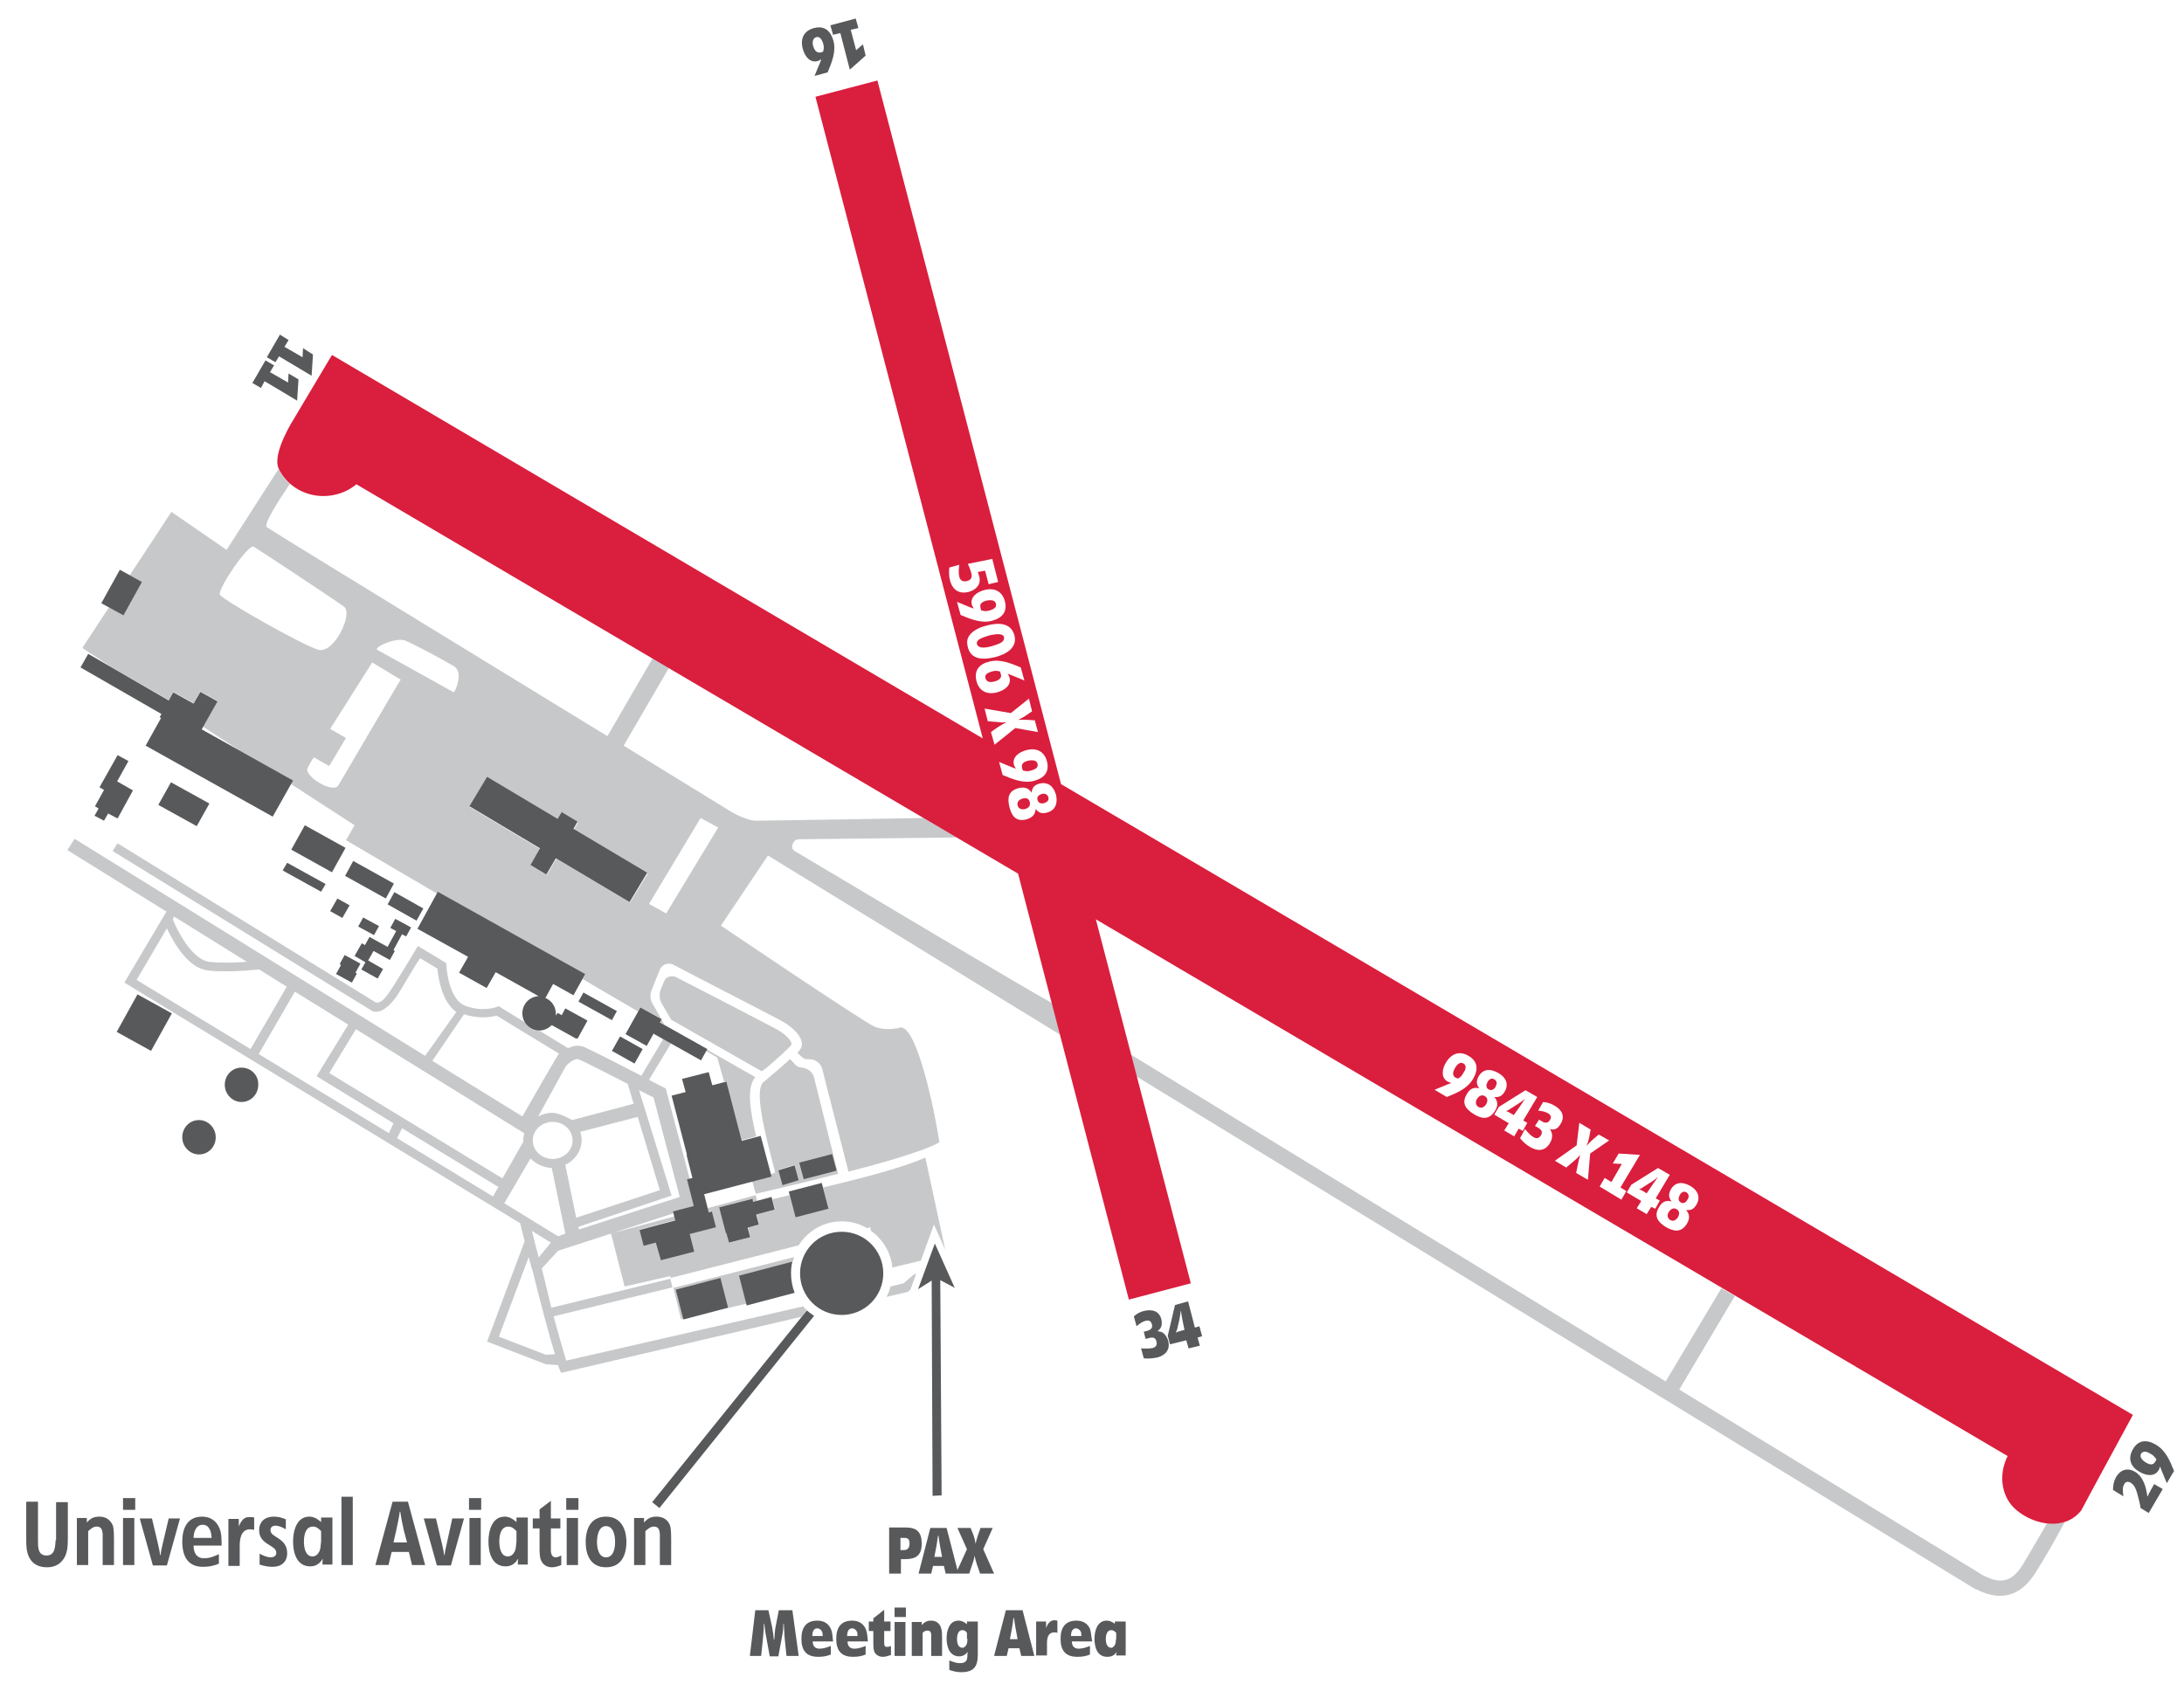
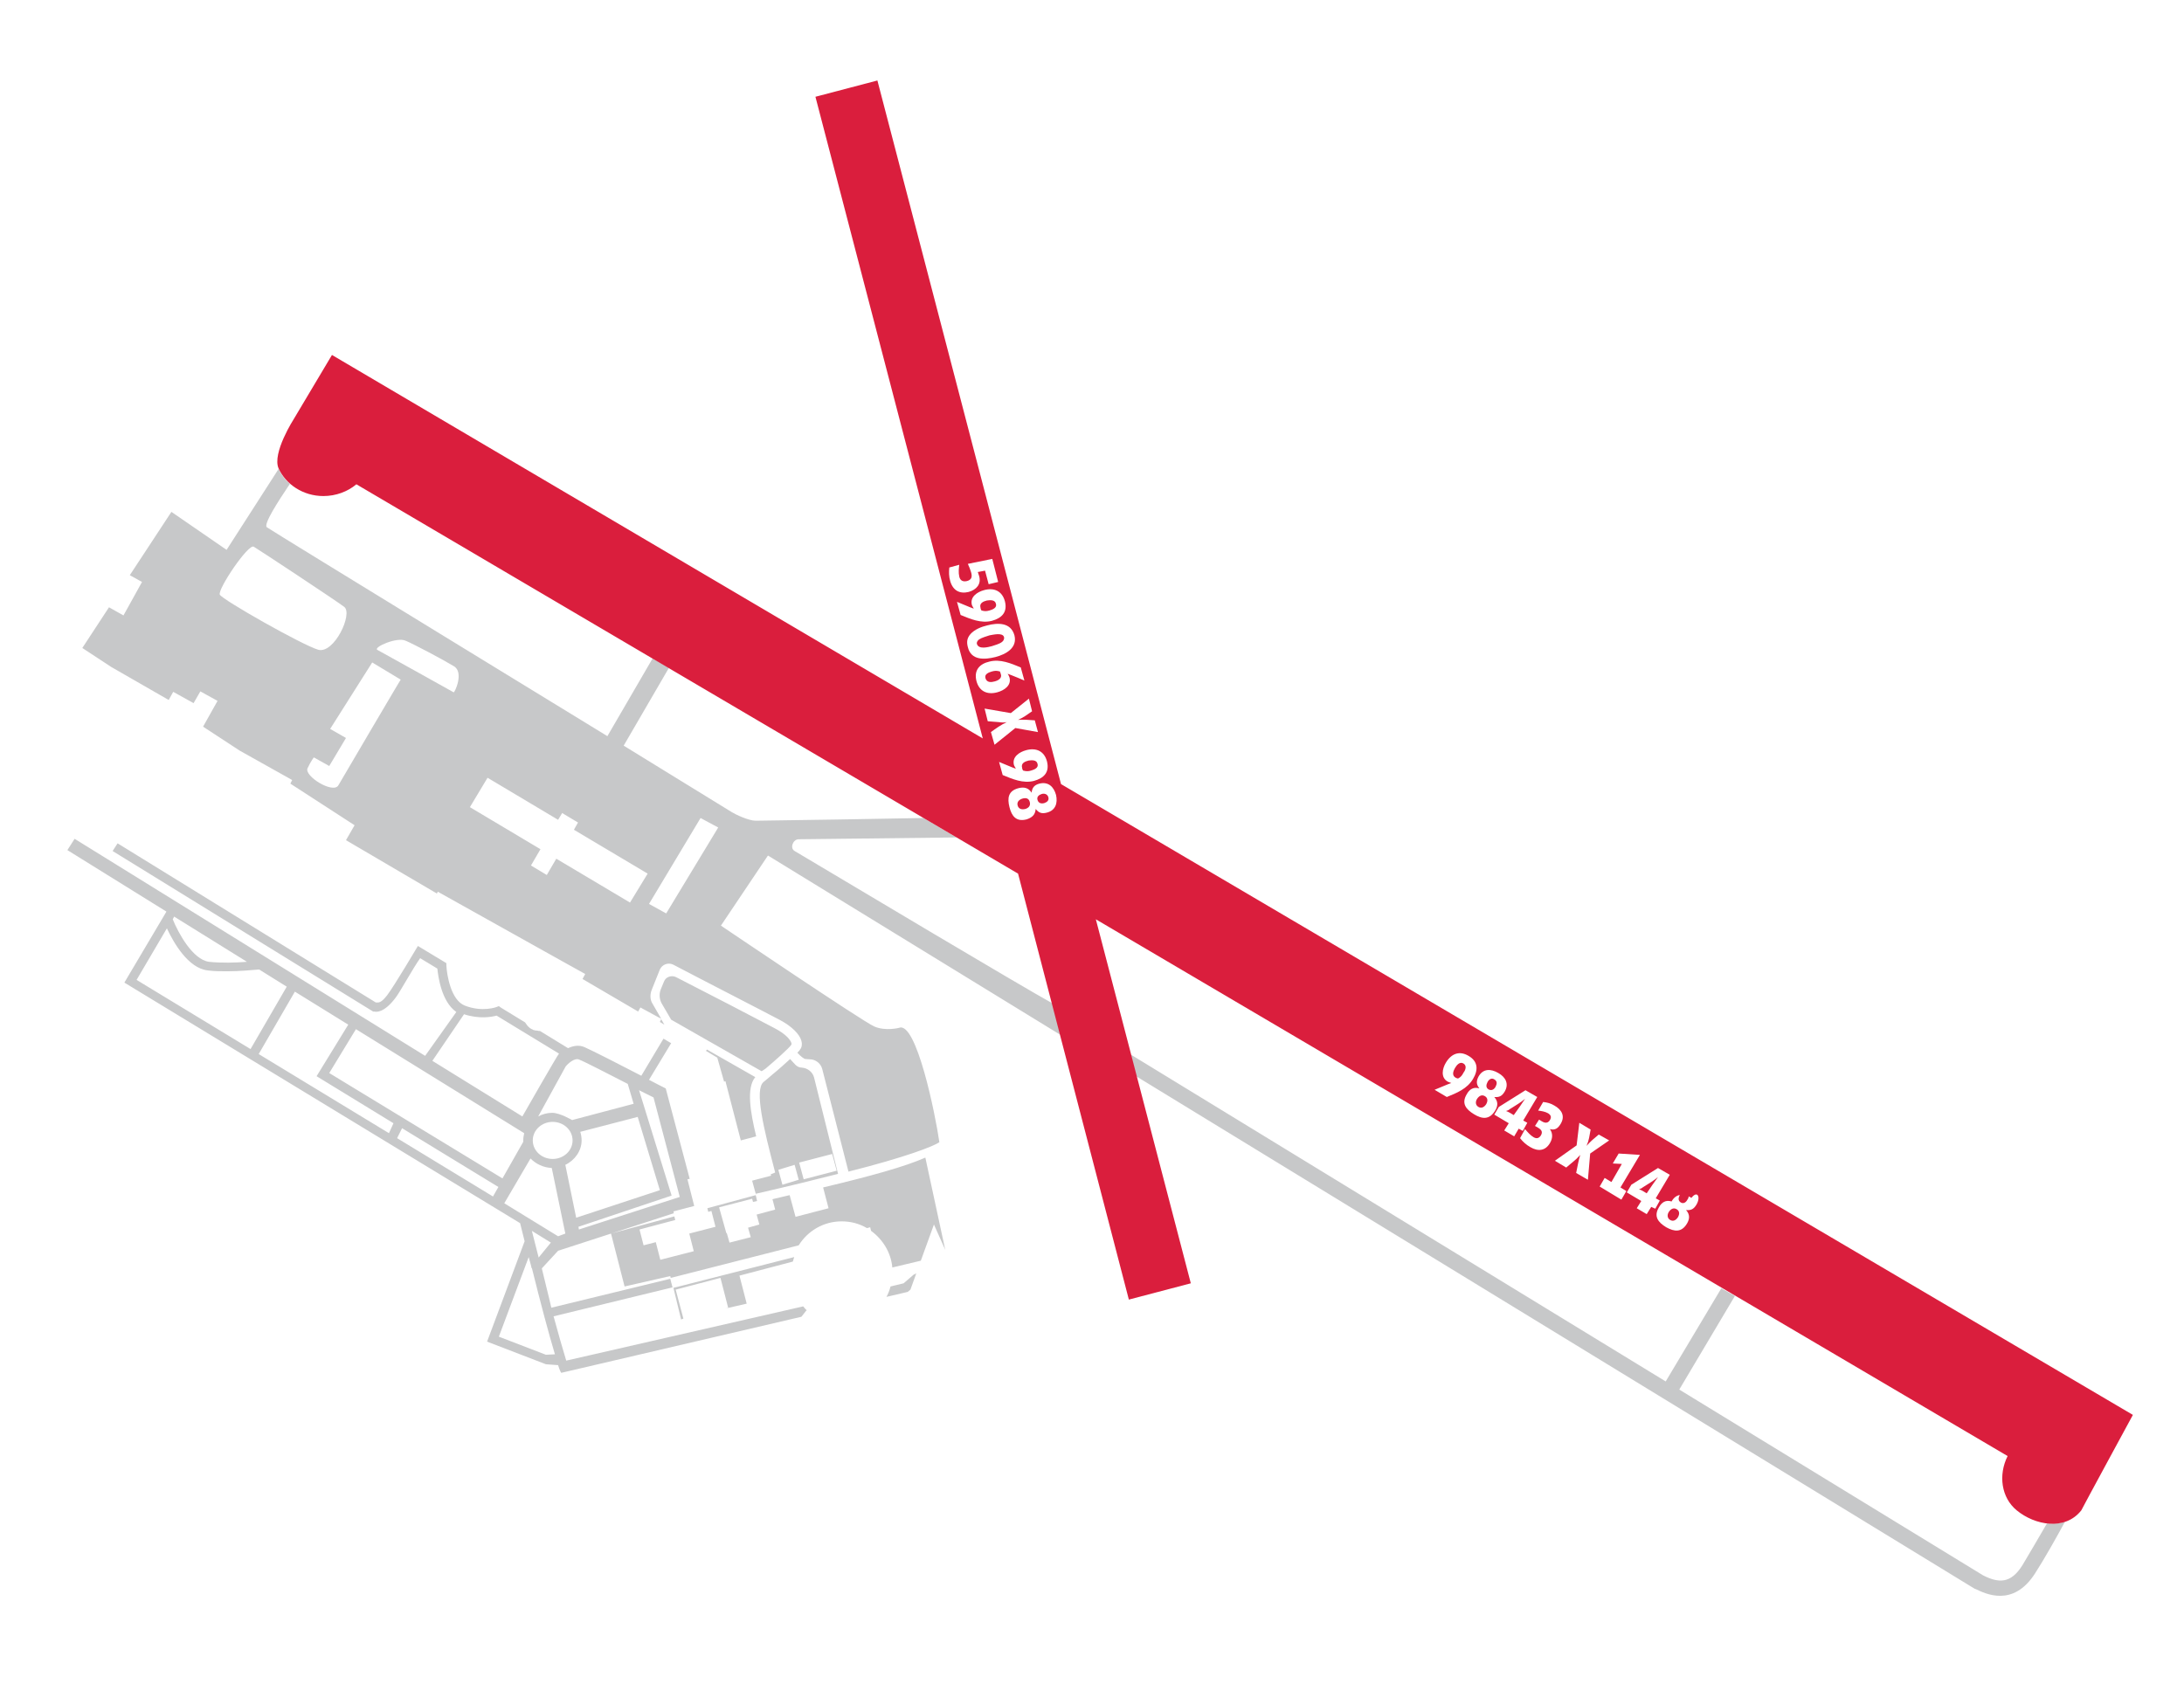
<svg xmlns="http://www.w3.org/2000/svg" version="1.2" baseProfile="tiny" id="Layer_1" x="0px" y="0px" viewBox="0 0 482.9 372.5" overflow="visible" xml:space="preserve">
  <path fill="#C7C8C9" d="M452.6,336.9c-1.8,3.1-3.9,6.7-5.4,9.2c-2.6,4.2-5.3,4-8.7,2.3c0,0-27.3-16.7-67.2-41.1l12.3-20.7l-3-1.7  l-12.3,20.6c-33.7-20.6-75.9-46.4-118.3-72.3l1.2,4.8c79.3,48.5,185.5,113.4,185.5,113.4h0.1c2.1,1,8.3,4.2,13.2-3.5  c2-3.1,4.7-7.9,6.6-11.4C455.4,336.9,454,337,452.6,336.9z M119.8,280.5l3.6-3.9l25.6-8.3l-0.1-0.4l4.6-1.2l-1.5-5.9l0.5-0.1  l-5.3-20l-0.6-0.3c-0.2-0.1-1.4-0.7-3.1-1.6l4.9-8.1l-1.7-1l-4.9,8.2c-4.6-2.4-10.9-5.6-12.5-6.3c-1.3-0.6-2.6-0.3-3.7,0.2l-6.2-3.8  l0,0c-0.2,0-0.4,0-0.7-0.1c-0.1,0-0.1,0-0.2,0c-0.2,0-0.3-0.1-0.5-0.1c-0.1,0-0.2-0.1-0.2-0.1c-0.1-0.1-0.3-0.1-0.4-0.2  c-0.1-0.1-0.2-0.1-0.3-0.2l-0.1-0.1c-0.4-0.3-0.6-0.7-0.9-1.1l-5.4-3.3l-0.4-0.3l-0.5,0.2c0,0-3.1,1.2-7-0.3c-3.1-1.2-4-6.8-4.1-8.9  V213l-6.3-3.8c0,0-5.2,8.8-6.8,10.9c-1.4,1.8-1.9,1.6-2.5,1.6L26,186.5l-1.1,1.7l57.6,35.5h0.3c0.3,0.1,2.1,0.4,4.7-3.1  c1-1.3,3.7-6.3,5.4-8.7l3.8,2.3c0.2,1.8,0.9,7.3,4.2,9.6l-6.9,9.7l-77.5-48l-1.6,2.5l21.9,13.6l-9.3,15.7l87.5,53.2  c0.3,1.3,0.7,2.7,1,4l-8.3,22.2l13,5l2.7,0.2c0.3,1,0.6,1.6,0.7,1.7l53.1-12.4l1.1-1.4c0,0,0,0,0.1,0c-0.3-0.3-0.6-0.6-0.8-0.9  l-52.4,12c-0.7-2.3-1.8-6.1-2.8-9.8l26.3-6.4l-0.5-1.9l-26.3,6.4C121.3,286.5,120.5,283.5,119.8,280.5z M119.1,278.1  c-0.5-2-1-4-1.5-5.9l4.2,2.6L119.1,278.1z M144.5,242.7l5.8,22l-22.3,7.2l-0.1-0.6l20.6-6.9l-7.2-23.3  C142.7,241.8,143.9,242.4,144.5,242.7z M145.9,263.2l-18.5,6.1l-2.4-11.7c2.1-1,3.6-3.1,3.6-5.4c0-0.6-0.1-1.3-0.3-1.9L141,247  L145.9,263.2z M122.2,256.3c-2.4,0-4.4-1.8-4.4-4.1s2-4.1,4.4-4.1s4.4,1.8,4.4,4.1S124.6,256.3,122.2,256.3z M128,234.3  c1.3,0.5,6.5,3.2,10.8,5.4l1.3,4.4l-13.6,3.6c0,0-2.7-1.6-4.4-1.6c-1.1,0-2.2,0.3-3.1,0.8l6.1-11.1C125.5,235.3,127,233.9,128,234.3  z M102.6,224.3c3.4,1.1,6.1,0.6,7.2,0.3l13.8,8.4c-0.4,0.4-8.1,13.9-8.1,13.9l-19.9-12.3L102.6,224.3z M38.5,202.7l16.1,10  c-2.4,0.2-5.6,0.3-8.4,0c-3.6-0.5-6.8-6.4-8-9.4L38.5,202.7z M30.2,216.7l6.7-11.4c1.5,3.2,4.7,8.8,9,9.3c1.4,0.2,2.9,0.2,4.3,0.2  c2.9,0,5.7-0.3,7.1-0.4l6.1,3.8l-8,13.8L30.2,216.7z M86,250.6l-28.8-17.5l8-13.8l11.8,7.3L70,238l17,10.4L86,250.6z M109,264.6  l-21.2-12.9l1.1-2.2l21.3,13L109,264.6z M72.8,237.3l5.9-9.7l37.2,23c-0.1,0.5-0.2,1-0.2,1.5c0,0.1,0,0.2,0,0.4l-4.6,8.1L72.8,237.3  z M111.5,266.1l5.8-9.9c1.2,1.2,2.8,2,4.7,2.1l3,14.5l-1.6,0.6L111.5,266.1z M122.7,299.5l-2,0.1l-10.4-4l6.6-17.6  c0.2,0.7,0.4,1.5,0.6,2.2l-0.1,0.1l0.2,0.1C119.5,288.1,121.4,295.2,122.7,299.5z M199.8,283.8l-2.9,0.7c-0.2,0.8-0.5,1.6-0.9,2.3  l4.7-1.1l0.6-0.5l1.3-3.6l-0.6,0.3L199.8,283.8z M175.7,188.2c-1.1-0.6-0.4-2.6,0.9-2.6c7.4-0.1,25.2-0.3,34.9-0.4l-7.3-4.3  c-9.9,0.2-29.2,0.5-37.1,0.6c-1.6,0-4.5-1.4-5.3-1.9c-6-3.7-23.9-14.7-23.9-14.7l10-17.2l-3.6-2.1l-10,17.2c0,0-73.9-45.2-75.3-46.2  c-0.8-0.6,2.4-5.6,5.1-9.6c-1.1-0.9-1.9-2-2.5-3.3l-11.5,17.9l-12.2-8.4l-9.2,14l2.7,1.5l-4.1,7.4l-3.2-1.8l-5.9,9l6.4,4.2l12.7,7.3  l1-1.8l4.5,2.5l1.5-2.6l3.8,2.1l-3.2,5.7L53,166l11.6,6.5l-0.4,0.8l14.2,9.2l-1.9,3.3l20.1,11.8l0.2-0.4l0,0l23.8,13.3l4.3,2.4l0,0  l4.5,2.5l-0.6,1.1l12.3,7.2l0.5-0.9l4.6,2.5l-1.9-3.3c-0.6-0.9-0.6-2.1-0.2-3.1l1.8-4.5c0.5-1.1,1.8-1.6,2.9-1.1  c5.5,2.9,20.7,10.7,23.7,12.3c2.6,1.4,4.3,3.1,4.7,4.6c0.2,0.7,0.1,1.4-0.3,1.9c-0.1,0.2-0.3,0.4-0.6,0.7c0.7,0.8,1.5,1.4,1.8,1.4  c0.5,0,0.9,0.1,1.4,0.1c1.1,0.2,2,1,2.3,2.1l5.8,22.7c12.7-3.2,18.8-5.6,20.1-6.5c-0.9-6.3-5.1-26.8-8.9-25.3c0,0-3,0.8-5.5-0.3  c-2.4-1-33.9-22.3-33.9-22.3l10.4-15.5l64.9,39.8l-1.8-7C225.3,217.8,188.8,196,175.7,188.2z M48.6,131.5  c-0.5-1.2,6.3-11.3,7.5-10.6s18,11.8,20,13.3s-2.2,10.4-5.7,9.5C66.9,142.7,49.1,132.6,48.6,131.5z M74.8,173.7  c-1.2,1.9-7.6-2.1-6.8-3.8s1.4-2.4,1.4-2.4l3.4,1.9l3.7-6.2l-3.5-2l9.3-14.7l6.3,3.8C88.6,150.2,75.9,171.8,74.8,173.7z   M100.3,153.1c-0.3-0.2-16-8.9-16.9-9.4c-0.8-0.6,4.4-2.9,6.3-2c1.9,0.8,8.3,4.2,10.6,5.6C102.7,148.6,100.5,153.3,100.3,153.1z   M139.3,199.6l-16.3-9.7l-2.1,3.6l-3.5-2.1l2.1-3.6l-15.6-9.3l3.9-6.5l15.6,9.3l0.9-1.5l3.5,2.1l-0.9,1.6l16.3,9.7L139.3,199.6z   M147.3,202l-3.8-2.1l11.4-19l3.9,2.1L147.3,202z M151.1,291.6l-1.7-6.4l9.9-2.6l1.7,6.6l-0.7,0.2l4.8-1.1l-1.6-6.2l11.8-3.1  c0.1-0.3,0.2-0.6,0.3-1l-24.7,6.3l-2,0.5l1.7,7L151.1,291.6z M146.9,226.6l-0.7-1.2l-0.3,0.6L146.9,226.6z M156.3,232.1l-0.2,0.3  l2.5,1.5l1.5,5.3l0.3-0.1l3.4,13.1l3.4-0.9c-1.3-5.4-2.2-10.7-0.2-13.1L156.3,232.1z M169.3,236.3c1.9-1.6,5.3-4.6,5.7-5.3  c0-0.1,0-0.2,0-0.3c-0.2-0.7-1.2-2-3.7-3.3c-2.8-1.5-15.9-8.3-21.8-11.3c-1-0.5-2.3-0.1-2.7,1l-0.7,1.7c-0.4,1-0.3,2.2,0.2,3.1  l2.1,3.6l20,11.4C168.6,236.8,169,236.5,169.3,236.3z M182,262.6l1.2,4.6l-7.3,1.9l-1.3-4.8c-1.2,0.3-2.5,0.6-3.8,0.9l0.6,2.3  l-4.1,1.1l0.6,2.2l-2.5,0.7l0.6,2.1l-4.7,1.2l-0.6-2.1h-0.1L159,267l7.3-1.9l0.2,0.7l0.9-0.2l-0.3-1.3l-10.7,2.9l0.2,0.8l0.7-0.2  l0.9,3.5l-5.8,1.5l1,3.9l-7.4,1.9l-1-3.9l-2.7,0.7l-0.9-3.5l7.9-2.1l-0.2-0.8l-14,3.8l3,11.7l10.1-2.3l0.1,0.4l2-0.5l26.3-6.7  c2-3.2,5.5-5.3,9.5-5.3c2,0,3.9,0.5,5.6,1.5l0.7-0.2l0.2,0.8c2.6,1.9,4.4,4.8,4.7,8.1l6.3-1.5l2.9-8l2.5,5.6l-4.4-20.4  C200.1,258,192.5,260.1,182,262.6z M167.2,264.1C167.2,264.1,167.1,264.1,167.2,264.1v0.1h0.1L167.2,264.1z M180,238.3  c-0.3-1.2-1.4-2.1-2.7-2.2l0,0c-1.2,0-1.7-1-2.6-1.9c-1.1,1-2.4,2.2-4,3.5c-0.8,0.7-1.4,1.2-1.9,1.6c-2,1.8,0,10.1,2.6,20l-1,0.4  l0.1,0.3l-4.2,1.1l0.8,2.9c7-1.6,13.1-3.1,18.2-4.4L180,238.3z M173,262l-0.9-3.3l3.6-1.1l0.9,3.3L173,262z M176.7,257.1l7.3-1.9  l1,3.7l-7.3,1.9L176.7,257.1z" />
-   <path fill="#58595B" d="M62.5,192.5l8.5,4.7l1-1.7l-8.5-4.7L62.5,192.5z M61.7,78.8l7.2,4.3l0.3-4.7L67,77l-0.1,2l-4-2.3l0.9-1.5  L61.9,74L59,79l1.9,1.1L61.7,78.8z M64.4,187.9l9,5l3-5.4l-9-5L64.4,187.9z M82.7,206.8l1.1-2l-3.5-1.9l-1.1,2L82.7,206.8z   M73,201.5l2.7,1.5l1.6-2.8l-2.7-1.5L73,201.5z M44,255.3c2.1,0,3.7-1.7,3.7-3.8c0-2.1-1.7-3.8-3.7-3.8c-2.1,0-3.7,1.7-3.7,3.8  C40.3,253.6,42,255.3,44,255.3z M12.3,340.6L12.3,340.6c-0.1,1.4-0.1,3.4-2,3.4c-2,0-1.9-2-1.9-3.5v-8.4H5.8v8.2  c0,1.4,0,2.9,0.7,4.2c0.8,1.5,2.2,2.1,3.9,2.1c1.3,0,2.5-0.4,3.4-1.5c1.1-1.3,1.2-3.1,1.2-4.8v-8.1h-2.6V340.6z M38,224.1l-7.6-4.2  l-4.6,8.3l7.6,4.2L38,224.1z M46.3,177.7l-8.5-4.7l-2.8,5l8.5,4.7L46.3,177.7z M23,181.5l0.9-1.6L26,181l3.4-6.2l-3.5-2l2.5-4.5  L26,167l-4,7.1l1,0.6l-2,3.6l0.8,0.5l-0.9,1.6L23,181.5z M35.3,158.6l0.3,0.2l-3.4,6.1l28.1,15.7l4.5-8l-20.2-11.3l3.5-6.2l-3.8-2.1  l-1.5,2.6l-4.5-2.5l-1,1.8l-17.8-10.3l-1.7,3l17.9,10.3L35.3,158.6z M31.4,128.7l-4.9-2.7l-4.1,7.4l4.9,2.7L31.4,128.7z M58.5,84.3  l7.2,4.3l0.3-4.7l-2.2-1.3l-0.1,2l-4-2.3l0.9-1.5l-1.9-1.1l-2.9,5l1.9,1.1L58.5,84.3z M27.2,346.1h2.5v-10.4h-2.5V346.1z M176.6,261  l-0.9-3.3l-3.6,1.1l0.9,3.3L176.6,261z M180.8,13.5c0.3-0.1,0.5-0.2,0.8-0.4c-0.1,0.3-0.2,0.5-0.3,0.8c-0.4,1-0.8,1.9-1.2,2.9  L183,16c0.9-2.2,1.9-4.5,1.3-6.9c-0.6-2.2-1.9-3.5-4.3-2.9c-2.3,0.6-3.1,2.4-2.5,4.6C177.9,12.3,179,14,180.8,13.5z M180.5,8.2  c0.9-0.2,1.3,0.8,1.5,1.4c0.2,0.7,0.2,1.1,0,1.8c-0.2,0.1-0.4,0.2-0.6,0.2c-0.9,0.2-1.4-0.7-1.6-1.4C179.6,9.5,179.6,8.5,180.5,8.2z   M165.1,288.7l10.6-2.8c-0.5-1.3-0.8-2.8-0.8-4.3c0-0.9,0.1-1.8,0.3-2.6l-11.8,3.1L165.1,288.7z M183.2,267.3l-1.5-5.7l-7.3,1.9  l1.5,5.7L183.2,267.3z M185.8,7.3l2.1,8.1l3.5-3.1l-0.6-2.5l-1.5,1.3l-1.2-4.5l1.7-0.4l-0.6-2.1l-5.6,1.5l0.6,2.1L185.8,7.3z   M159.3,282.6l-9.9,2.6l1.7,6.6l9.9-2.6L159.3,282.6z M206.2,330.8l2-0.1l-0.3-47.6l3.2,1.7l-4.4-9.8l-3.7,10.1l3-1.9L206.2,330.8z   M199.2,344.8h0.9c2.4,0,3.7-0.8,3.7-3.4c0-2.5-1-3.6-3.5-3.6h-3.7V348h2.6V344.8z M199.1,340.1h0.8c1,0,1.2,0.4,1.2,1.3  c0,0.9-0.4,1.4-1.3,1.4h-0.7V340.1z M145.8,333.5L180,291c-0.6-0.4-1.1-0.8-1.6-1.2l-34.2,42.4L145.8,333.5z M176.9,281.6  c0,5.1,4.1,9.2,9.2,9.2c5.1,0,9.2-4.1,9.2-9.2c0-5.1-4.1-9.2-9.2-9.2C181,272.4,176.9,276.5,176.9,281.6z M92.1,203.6l1.5-2.7  l-6.4-3.6l-1.5,2.7L92.1,203.6z M117.3,191.3l3.5,2.1l2.1-3.6l16.3,9.7l3.9-6.5l-16.3-9.7l0.9-1.6l-3.5-2.1l-0.9,1.5l-15.6-9.3  l-3.9,6.5l15.6,9.3L117.3,191.3z M185,258.9l-1-3.7l-7.3,1.9l1,3.7L185,258.9z M141.6,222.8l-3.3,5.9l4.7,2.6l1.5-2.7l10.5,5.9  l1.4-2.5l-10.5-5.9l0.4-0.7L141.6,222.8z M85.3,198.7l1.8-3.3l-9-5l-1.8,3.3L85.3,198.7z M129,219.5l-1.1,2l7.4,4.1l1.1-2L129,219.5  z M142.1,232l-5-2.8l-1.8,3.2l5,2.8L142.1,232z M27.2,333.9h2.7v-2.6h-2.7V333.9z M170.6,264.7l-4.1,1.1l-0.1-0.7L159,267l1.5,5.7  h0.1l0.6,2.1l4.7-1.2l-0.6-2.1l2.5-0.7l-0.6-2.2l4.1-1.1L170.6,264.7z M151.6,241.5l-3.1,0.8l3.4,13.1h-0.1l1.3,5.1l-1.2,0.3  l1.5,5.9l-4.6,1.2l0.5,2l-7.9,2.1l0.9,3.5l2.7-0.7l1.1,3.9l7.4-1.9l-1-3.9l5.8-1.5l-0.9-3.5l-0.7,0.2l-1-4l14.9-3.9l-2.4-9l-4.2,1.1  l-3.4-13.1l-3.1,0.8l-0.8-2.9l-5.9,1.5L151.6,241.5z M22,335.4c-1.3,0-2,0.4-2.8,1.3v-1H17v10.4h2.5v-7.5c0.6-0.5,1.1-1,1.9-1  c1.5,0,1.3,1.7,1.3,2.8v5.7h2.5v-5.6c0-0.9,0-2.1-0.2-3C24.5,336.2,23.5,335.4,22,335.4z M197.8,357.6h2.5v-2.1h-2.5V357.6z   M217.4,342.6l2.1-4.7h-2.7c-0.5,1.4-0.8,2.2-1.1,3.5c-0.2-1.4-0.5-2.1-1.1-3.5h-2.9l2.1,4.7l-2.1,4.6l-2.4-9.3h-3.6l-2.6,10.1h2.8  l0.4-1.7h2.4l0.4,1.7h5.2l0.8-2.4c0.2-0.5,0.3-1.1,0.4-1.6c0.2,1.4,0.8,2.7,1.2,4h3.1L217.4,342.6z M206.6,344.3  c0.3-1.5,0.6-3.1,0.8-4.7h0.1c0.2,1.6,0.5,3.1,0.8,4.7H206.6z M213.8,359.2c-0.6-0.5-1.1-0.8-1.9-0.8c-2,0-2.6,2.2-2.6,3.9  c0,1.8,0.6,4,2.8,4c0.8,0,1.4-0.4,1.9-1c-0.1,0.3-0.1,0.5-0.1,0.8c0,1.2-0.4,1.7-1.7,1.7c-0.8,0-1.5-0.3-2.3-0.6v2.1  c0.9,0.3,1.7,0.5,2.6,0.5c2.8,0,3.7-1.2,3.7-3.9v-7.3h-2.4V359.2z M213.7,363.7c-0.2,0.4-0.5,0.7-0.9,0.7c-1,0-1.2-1.2-1.2-1.9  c0-0.8,0.2-2,1.2-2c0.5,0,0.8,0.3,1,0.6v1.3h0.1C213.9,362.8,213.9,363.3,213.7,363.7z M197.8,366.2h2.4v-7.5h-2.4V366.2z   M205.9,358.4c-0.9,0-1.5,0.3-2.1,1v-0.7h-2.2v7.5h2.4v-5.1c0.3-0.3,0.6-0.5,1.1-0.5c0.9,0,0.8,0.9,0.8,1.5v4.1h2.4v-3.9  c0-0.7,0-1.6-0.2-2.2C207.8,359,207,358.4,205.9,358.4z M195.5,363.1v-2.4h1.4v-2.1h-1.4V356l-2.4,1.9v0.7h-1v2.1h1v2.5  c0,0.6,0,1.5,0.2,2c0.3,0.8,1.1,1.2,1.9,1.2c0.6,0,1.2-0.2,1.8-0.4v-2c-0.2,0.1-0.5,0.2-0.8,0.2  C195.5,364.3,195.5,363.7,195.5,363.1z M183.7,360.2c-0.6-1.3-1.7-1.8-3-1.8c-2.5,0-3.5,1.6-3.5,4c0,2.5,1,4,3.7,4  c1,0,1.8-0.1,2.8-0.5V364c-0.8,0.3-1.6,0.6-2.5,0.6c-1,0-1.5-0.6-1.5-1.6h4.5C184.1,362.2,184.1,361.1,183.7,360.2z M179.6,361.8  c0-0.7,0.2-1.7,1.1-1.7c0.4,0,0.7,0.2,1,0.6c0.2,0.3,0.2,0.7,0.2,1.1H179.6z M172.2,356.1l-0.7,3.6c-0.2,0.9-0.2,1.9-0.3,2.9h-0.1  c-0.1-1-0.2-1.9-0.4-2.9l-0.8-3.6H167l-1.2,10.1h2.5l0.4-3.9c0.1-1.1,0.2-2.2,0.2-3.2h0.1c0.1,0.9,0.2,1.9,0.4,2.8l0.8,4.4h1.9  l0.8-4.3c0.2-0.9,0.3-1.9,0.3-2.9h0.1c0.1,1.1,0.1,2.2,0.2,3.2l0.4,3.9h2.7l-1.4-10.1H172.2z M145.2,335.4c-1.3,0-2,0.4-2.8,1.3v-1  h-2.2v10.4h2.5v-7.5c0.6-0.5,1.1-1,1.9-1c1.5,0,1.3,1.7,1.3,2.8v5.7h2.5v-5.6c0-0.9,0-2.1-0.2-3  C147.8,336.2,146.7,335.4,145.2,335.4z M191.4,360.2c-0.6-1.3-1.7-1.8-3-1.8c-2.5,0-3.5,1.6-3.5,4c0,2.5,1,4,3.7,4  c1,0,1.8-0.1,2.8-0.5V364c-0.8,0.3-1.6,0.6-2.5,0.6c-1,0-1.5-0.6-1.5-1.6h4.5C191.8,362.2,191.8,361.1,191.4,360.2z M187.3,361.8  c0-0.7,0.2-1.7,1.1-1.7c0.4,0,0.7,0.2,1,0.6c0.2,0.3,0.2,0.7,0.2,1.1H187.3z M475.3,330c-0.2,0.3-0.3,0.6-0.4,0.9h-0.1  c-0.3-2-0.8-4.2-2.7-5.4c-1.7-1-3.2-0.5-4.2,1.1c-0.5,0.9-0.7,1.8-0.7,2.9l2.3,1.4c-0.1-0.9-0.3-1.9,0.2-2.7  c0.3-0.6,0.9-0.6,1.4-0.3c1.1,0.6,1.4,2.2,1.7,3.3c0.2,0.8,0.4,1.5,0.5,2.3l1.8,1.1l3.1-5.3l-1.9-1.1L475.3,330z M265.2,293.3  l-1,0.3l-1.5-5.8l-2.9,0.8l-1.6,6.8l0.5,1.9l3.6-0.9l0.5,1.8l2.5-0.6l-0.5-1.8l1-0.3L265.2,293.3z M260,294.7  c0.1-0.3,0.2-0.6,0.3-0.8l0.5-2.2c0.1-0.6,0.2-1.2,0.3-1.9c0.2,1.5,0.5,2.9,0.8,4.3C261.2,294.3,260.6,294.4,260,294.7z   M255.9,294.4c1-0.7,1.1-1.5,0.9-2.6c-0.5-1.9-2-2.3-3.8-1.9c-0.9,0.2-1.6,0.6-2.3,1.2l0.6,2.2c0.6-0.5,1.2-1,2-1.2  c0.7-0.2,1.2,0,1.4,0.8c0.3,1.2-0.9,1.4-1.8,1.6l0.4,1.6c0.9-0.2,2.1-0.8,2.4,0.6c0.2,0.7-0.1,1.2-0.8,1.4c-0.8,0.2-1.8,0.1-2.6,0.1  l0.6,2.2c1,0.1,2,0,3-0.2c1.8-0.5,2.9-1.7,2.4-3.7C257.9,295.3,257.2,294.4,255.9,294.4z M36,341.3c-0.2,0.9-0.4,1.7-0.5,2.6h-0.1  c-0.1-0.9-0.3-1.7-0.5-2.6l-1.3-5.5h-2.7l2.9,10.4h3.1l2.9-10.4h-2.5L36,341.3z M476.7,319.5c-2-1.2-3.9-1.1-5.1,1  c-1.2,2.1-0.5,3.9,1.5,5c1.3,0.8,3.3,1.2,4.2-0.4c0.2-0.3,0.2-0.5,0.3-0.8c0.1,0.3,0.2,0.5,0.3,0.8c0.4,1,0.8,1.9,1.2,2.9l1.6-2.7  C479.8,323.1,478.9,320.8,476.7,319.5z M476.5,323.3c-0.5,0.9-1.4,0.5-2.1,0.1c-0.6-0.4-1.4-1.1-1-1.9c0.5-0.8,1.5-0.4,2.1,0  c0.6,0.3,0.9,0.7,1.3,1.2C476.7,323,476.6,323.2,476.5,323.3z M246.5,359.1c-0.5-0.4-1.1-0.7-1.8-0.7c-2.1,0-2.7,2.3-2.7,4  c0,1.9,0.6,4,2.8,4c1,0,1.6-0.3,2.1-1.1c0,0.2-0.1,0.4-0.1,0.5v0.3h2.1v-7.5h-2.4V359.1z M246.8,362.4L246.8,362.4  c-0.1,0.3-0.1,0.9-0.2,1.2c-0.2,0.4-0.5,0.8-0.9,0.8c-1,0-1.2-1.2-1.2-1.9c0-0.8,0.2-2,1.2-2c0.5,0,0.8,0.3,1.1,0.6V362.4z   M231.3,360.1v-1.5h-2.2v7.5h2.4v-2.7c0-1.1,0.2-2.4,1.6-2.4c0.2,0,0.5,0,0.7,0.1v-2.7c-0.2,0-0.5-0.1-0.7-0.1  C232.1,358.4,231.6,359.1,231.3,360.1z M241,360.2c-0.6-1.3-1.7-1.8-3-1.8c-2.5,0-3.5,1.6-3.5,4c0,2.5,1,4,3.7,4  c1,0,1.8-0.1,2.8-0.5V364c-0.8,0.3-1.6,0.6-2.5,0.6c-1,0-1.5-0.6-1.5-1.6h4.5C241.3,362.2,241.3,361.1,241,360.2z M236.8,361.8  c0-0.7,0.2-1.7,1.1-1.7c0.4,0,0.7,0.2,1,0.6c0.2,0.3,0.2,0.7,0.2,1.1H236.8z M222.4,356.1l-2.6,10.1h2.8l0.4-1.7h2.4l0.4,1.7h2.9  l-2.6-10.1H222.4z M223.3,362.5c0.3-1.5,0.6-3.1,0.8-4.7h0.1c0.2,1.6,0.5,3.1,0.8,4.7H223.3z M75.5,346.1H78V331h-2.5V346.1z   M86.8,332.1l-3.8,14h2.9l0.7-2.9h3.8l0.7,2.9H94l-3.8-14H86.8z M87,341.1l0.6-2.6c0.3-1.4,0.6-2.8,0.8-4.2h0.1  c0.2,1.4,0.5,2.8,0.8,4.2l0.7,2.6H87z M83.5,216.4l1.2-2.1l-3.3-1.9l1.2-2.1l3.6,2l1.1-2l-0.3-0.2l1.9-3.5l0.9,0.5l1.1-2l-3.5-1.9  l-1.1,2l1.3,0.7l-1.9,3.5l-4-2.2l-1,1.8l-0.7-0.4l-1.6,2.8l2.4,1.4l-0.9,1.6L83.5,216.4z M71,336.6c-0.8-0.7-1.6-1.2-2.6-1.2  c-2.9,0-3.6,3.3-3.6,5.5c0,2.5,0.8,5.5,3.8,5.5c1.2,0,2.1-0.6,2.7-1.6h0.1c-0.1,0.3-0.1,0.5-0.1,0.8v0.4h2.2v-10.4H71V336.6z   M71,340.8L71,340.8c-0.1,0.7-0.1,1.6-0.3,2.1c-0.3,0.7-0.8,1.3-1.6,1.3c-1.6,0-1.9-2-1.9-3.3s0.3-3.3,2-3.3c0.8,0,1.3,0.5,1.8,1  V340.8z M76.2,211.2l-1.1,2l0.3,0.2l-1.1,2l3.5,1.9l1.1-2l-0.3-0.2l1.1-2L76.2,211.2z M48.5,337.9c-0.7-1.6-2-2.5-3.8-2.5  c-3.3,0-4.4,2.6-4.4,5.5c0,3.1,1.1,5.6,4.6,5.6c1.3,0,2.3-0.2,3.5-0.7v-2.1c-1.1,0.5-2,0.9-3.3,0.9c-1.7,0-2.3-1.3-2.3-2.8H49  C49,340.5,49,339,48.5,337.9z M42.8,340.1c0-1.2,0.5-2.9,2-2.9c0.8,0,1.3,0.4,1.6,1.1c0.3,0.5,0.3,1.2,0.4,1.8H42.8z M59.8,338.4  c0-0.7,0.5-1,1.1-1c0.8,0,1.6,0.4,2.3,0.8V336c-0.9-0.4-1.7-0.6-2.7-0.6c-1.9,0-3.2,1.1-3.2,3c0,3.3,3.8,3.2,3.8,5  c0,0.7-0.6,1-1.2,1c-0.9,0-1.7-0.4-2.5-0.8v2.4c0.9,0.3,1.9,0.5,2.9,0.5c1.9,0,3.2-1.1,3.2-3C63.5,340,59.8,340.1,59.8,338.4z   M52.8,337.6v-1.7h-2.3v10.4H53v-4.4c0-1.6,0.3-3.7,2.3-3.7c0.3,0,0.6,0.1,0.9,0.1v-2.7c-0.3-0.1-0.6-0.1-1-0.1  C54,335.4,53.3,336.3,52.8,337.6z M134,335.4c-3.3,0-4.5,2.6-4.5,5.6c0,2.9,1.1,5.6,4.5,5.6c3.3,0,4.5-2.6,4.5-5.6  S137.2,335.4,134,335.4z M134,344.4c-1.7,0-2-2.2-2-3.4c0-1.2,0.3-3.5,2-3.5s2,2.2,2,3.5S135.7,344.4,134,344.4z M53.4,236.1  c-2.1,0-3.7,1.7-3.7,3.8c0,2.1,1.7,3.8,3.7,3.8c2.1,0,3.7-1.7,3.7-3.8C57.2,237.8,55.5,236.1,53.4,236.1z M125.3,346.1h2.5v-10.4  h-2.5V346.1z M114.2,336.6c-0.8-0.7-1.6-1.2-2.6-1.2c-2.9,0-3.6,3.3-3.6,5.5c0,2.5,0.8,5.5,3.8,5.5c1.2,0,2.1-0.6,2.7-1.6h0.1  c-0.1,0.3-0.1,0.5-0.1,0.8v0.4h2.2v-10.4h-2.5V336.6z M114.2,340.8L114.2,340.8c-0.1,0.7-0.1,1.6-0.3,2.1c-0.3,0.7-0.8,1.3-1.6,1.3  c-1.6,0-1.9-2-1.9-3.3s0.3-3.3,2-3.3c0.8,0,1.3,0.5,1.8,1V340.8z M121.8,342.2V338h2.1v-2.2h-2.1v-3.9l-2.5,1.9v2h-1.5v2.2h1.5v4.3  c0,0.8,0,2,0.3,2.7c0.4,1,1.3,1.6,2.4,1.6c0.7,0,1.4-0.2,2.1-0.5V344c-0.4,0.2-0.8,0.4-1.3,0.4C121.7,344.3,121.8,343,121.8,342.2z   M125.2,333.9h2.7v-2.6h-2.7V333.9z M103.8,346.1h2.5v-10.4h-2.5V346.1z M98.8,341.3c-0.2,0.9-0.4,1.7-0.5,2.6h-0.1  c-0.1-0.9-0.3-1.7-0.5-2.6l-1.3-5.5h-2.7l2.9,10.4h3.1l2.9-10.4H100L98.8,341.3z M103.7,333.9h2.7v-2.6h-2.7V333.9z M119.1,220.3  c-2,0.1-3.6,1.7-3.6,3.8c0,2.1,1.7,3.8,3.7,3.8c1.1,0,2.1-0.5,2.8-1.2l5.4,3l0.1-0.1l0.2,0.1l2.2-4L125,223l-0.8,1.5l-0.9-0.5  l-0.4,0.6v-0.4c0-1.6-0.9-2.9-2.3-3.5l1.7-3.1l4.5,2.5l2.6-4.7l-4.5-2.5l-4.3-2.4l-23.8-13.3l-4.5,8.2l11.2,6.2l-2,3.5l6.1,3.4  l2-3.5L119.1,220.3z" />
-   <path fill="#DA1E3D" d="M228,170.4c0.7-0.2,1.7-0.6,1.4-1.5c-0.2-0.9-1.3-0.8-2-0.7c-0.8,0.2-1.7,0.6-1.4,1.6c0,0.2,0.1,0.4,0.2,0.6  C226.9,170.6,227.4,170.6,228,170.4z M219.3,142.9c0.6-0.2,1.7-0.5,2.2-0.9c0.3-0.2,0.6-0.6,0.5-1.1c-0.3-1.1-2.5-0.5-3.2-0.4  c-0.6,0.2-1.7,0.5-2.3,0.9c-0.3,0.2-0.6,0.6-0.5,1C216.4,143.7,218.5,143.1,219.3,142.9z M218.8,135c0.7-0.2,1.7-0.6,1.4-1.5  c-0.2-0.9-1.3-0.8-2-0.7c-0.8,0.2-1.7,0.6-1.4,1.6c0,0.2,0.1,0.4,0.2,0.6C217.7,135.2,218.1,135.2,218.8,135z M219.9,150.7  c0.8-0.2,1.7-0.7,1.4-1.6c-0.1-0.2-0.1-0.4-0.2-0.6c-0.7-0.2-1.1-0.2-1.8,0s-1.7,0.6-1.4,1.5C218.2,151,219.2,150.9,219.9,150.7z   M370.7,267.4c-0.7-0.4-1.3,0-1.7,0.6c-0.4,0.6-0.4,1.4,0.3,1.8c0.7,0.4,1.3,0,1.7-0.6C371.4,268.5,371.4,267.8,370.7,267.4z   M372.9,263.7c-0.6-0.4-1.2,0-1.5,0.6s-0.4,1.2,0.2,1.6s1.2,0,1.5-0.6C373.5,264.8,373.5,264.1,372.9,263.7z M366.6,260.3  c-0.5,0.4-1,0.8-1.5,1.1l-1.9,1.2c-0.2,0.2-0.5,0.3-0.8,0.4c0.6,0.2,1.2,0.6,1.7,0.9C364.9,262.7,365.7,261.5,366.6,260.3  L366.6,260.3z M234.6,173.4L194,17.8l-13.7,3.6l37,141.9L73.4,78.5L65,92.6c0,0-4.9,7.6-3.4,11c1.6,3.5,5.4,6.1,9.9,6.1  c2.8,0,5.4-1,7.3-2.6l146.3,86.1l24.5,94.2l13.7-3.6l-21-80.5L443.9,322c-2.1,4.2-1.4,9.2,2,12c4,3.3,10.7,4.6,14.3,0  c0-0.1,11.4-21.1,11.4-21.1L234.6,173.4z M210.1,128.5c-0.3-1-0.3-2-0.2-3l2.2-0.6c-0.1,0.8-0.2,1.7,0,2.6c0.2,0.9,0.8,1.2,1.7,1  c1.1-0.3,1.2-1,0.9-2c-0.2-0.6-0.4-1.2-0.7-1.8l5.4-1.1l1.3,5.1l-2.1,0.5l-0.8-3l-1.6,0.3c0.1,0.3,0.2,0.6,0.3,0.9  c0.5,1.8-0.6,3-2.3,3.5C212.2,131.4,210.7,130.6,210.1,128.5z M211.6,133.1c1,0.4,1.9,0.8,2.9,1.2c0.3,0.1,0.5,0.2,0.8,0.3l0,0  c-0.1-0.3-0.3-0.5-0.4-0.8c-0.5-1.8,1.2-2.9,2.7-3.3c2.2-0.6,4,0.2,4.6,2.5c0.6,2.4-0.7,3.7-2.9,4.3c-2.4,0.6-4.7-0.4-6.9-1.3  L211.6,133.1z M214,143.1c-0.3-1.1-0.2-2,0.6-2.9c0.9-1,2.4-1.6,3.7-1.9c2.3-0.6,5.2-0.7,6,2.2c0.7,2.8-1.9,4.2-4.2,4.8  C217.7,145.9,214.7,146.1,214,143.1z M215.9,150.6c-0.6-2.4,0.7-3.8,2.9-4.3c2.4-0.6,4.7,0.4,6.9,1.3l0.8,2.9  c-0.9-0.4-1.9-0.8-2.9-1.2c-0.3-0.1-0.5-0.2-0.8-0.3l0,0c0.2,0.3,0.3,0.5,0.4,0.8c0.5,1.8-1.2,2.9-2.7,3.3  C218.3,153.7,216.5,152.9,215.9,150.6z M219.1,161.9c1.1-0.8,2.2-1.6,3.5-2.2l0,0c-0.6,0.1-1.1,0.1-1.7,0l-2.5-0.2l-0.7-2.8l5.8,1  l4-3.2l0.7,2.8c-1.3,0.9-1.8,1.3-3.1,1.9l0,0c1.3-0.1,2.2,0,3.7,0.1l0.7,2.6l-5-0.9l-4.6,3.7L219.1,161.9z M220.9,168.5  c1,0.4,1.9,0.8,2.9,1.2c0.3,0.1,0.5,0.2,0.8,0.3l0,0c-0.1-0.3-0.3-0.5-0.4-0.8c-0.5-1.8,1.2-2.9,2.7-3.3c2.2-0.6,4,0.2,4.6,2.5  c0.6,2.4-0.7,3.7-2.9,4.3c-2.4,0.6-4.7-0.4-6.9-1.3L220.9,168.5z M231.5,179.7c-1.1,0.3-1.8,0.1-2.5-0.8l0,0c-0.1,1.3-0.8,1.9-2,2.3  c-2.3,0.6-3.3-0.7-3.8-2.7s-0.3-3.6,2-4.2c1.2-0.3,2.2-0.1,2.9,1l0,0c0.1-1.1,0.6-1.7,1.7-2c2-0.5,3.2,0.7,3.7,2.5  C233.9,177.6,233.4,179.2,231.5,179.7z M317.2,241c1-0.4,1.9-0.8,2.9-1.2c0.3-0.1,0.5-0.2,0.8-0.3l0,0c-0.3-0.1-0.6-0.2-0.8-0.3  c-1.6-0.9-1.2-2.9-0.4-4.2c1.2-2,3-2.7,5-1.5c2.1,1.2,2.2,3.1,1,5.1c-1.3,2.2-3.6,3.1-5.8,4L317.2,241z M325.9,246.4  c-1.8-1.1-2.8-2.4-1.6-4.4c0.6-1.1,1.5-1.7,2.8-1.3l0,0c-0.7-0.9-0.7-1.6-0.2-2.6c1-1.8,2.7-1.8,4.4-0.8c1.6,0.9,2.4,2.4,1.4,4.1  c-0.6,1-1.2,1.3-2.3,1.2l0,0c0.9,1,0.8,2,0.2,3C329.3,247.7,327.7,247.5,325.9,246.4z M334.8,251.3l-2.2-1.3l1-1.6l-3.2-1.9l1-1.7  l5.9-3.7l2.6,1.5l-3.1,5.2l0.9,0.5l-1,1.8l-0.9-0.5L334.8,251.3z M342.7,252.8c-1,1.7-2.6,1.9-4.3,0.9c-0.9-0.5-1.7-1.2-2.3-2l1.1-2  c0.6,0.7,1.2,1.4,1.9,1.8c0.7,0.4,1.2,0.2,1.6-0.4c0.7-1.2-0.5-1.6-1.3-2.1l0.9-1.4c0.8,0.5,1.7,1.2,2.4,0.1  c0.4-0.7,0.2-1.1-0.4-1.5c-0.7-0.4-1.5-0.5-2.2-0.6l1.1-1.9c0.9,0.1,1.7,0.3,2.5,0.8c1.6,0.9,2.4,2.3,1.4,4c-0.6,1-1.2,1.5-2.4,1.2  l0,0C343.4,250.7,343.3,251.8,342.7,252.8z M351.1,260.9l-2.6-1.5c0.3-1.4,0.5-2.7,0.9-4l0,0c-0.4,0.4-0.7,0.8-1.2,1.2l-1.9,1.6  l-2.5-1.5l4.8-3.4l0.6-5l2.5,1.5c-0.3,1.5-0.3,2.2-0.9,3.6l0,0c0.9-1,1.6-1.6,2.7-2.5l2.3,1.3l-4.2,2.9L351.1,260.9z M353.7,262.4  l1.1-1.9l1.5,0.9l2.3-4l-2-0.1l1.3-2.2l4.7,0.3l-4.3,7.2l1.3,0.8l-1.1,1.9L353.7,262.4z M365.1,266.9l-1,1.6l-2.2-1.3l1-1.6  l-3.2-1.9l1-1.7l5.9-3.7l2.6,1.5l-3.1,5.2l0.9,0.5l-1,1.8L365.1,266.9z M375.1,266.4c-0.6,1-1.2,1.3-2.3,1.2l0,0c0.9,1,0.8,2,0.2,3  c-1.2,2-2.8,1.8-4.6,0.8c-1.8-1.1-2.8-2.4-1.6-4.4c0.6-1.1,1.5-1.7,2.8-1.3l0,0c-0.7-0.9-0.7-1.6-0.2-2.6c1-1.8,2.7-1.8,4.4-0.8  C375.3,263.2,376.1,264.7,375.1,266.4z M337.2,243c-0.5,0.4-1,0.8-1.5,1.1l-1.9,1.2c-0.2,0.2-0.5,0.3-0.8,0.4  c0.6,0.2,1.2,0.6,1.7,0.9C335.6,245.4,336.4,244.2,337.2,243L337.2,243z M226.1,176.6c-0.7,0.2-1.3,0.7-1.1,1.5s0.9,1,1.7,0.8  c0.7-0.2,1.2-0.7,1-1.5C227.5,176.5,226.8,176.4,226.1,176.6z M230.3,175.6c-0.6,0.2-1.1,0.6-0.9,1.3c0.2,0.7,0.8,0.9,1.5,0.7  c0.6-0.2,1.1-0.6,0.9-1.3C231.6,175.6,230.9,175.4,230.3,175.6z M323.6,235.2c-0.8-0.5-1.5,0.3-1.9,1s-0.7,1.6,0.1,2.1  c0.2,0.1,0.4,0.2,0.6,0.2c0.6-0.3,0.9-0.7,1.2-1.3C324,236.7,324.4,235.7,323.6,235.2z M330.7,240.3c0.3-0.6,0.4-1.2-0.3-1.6  c-0.6-0.4-1.2,0-1.5,0.6s-0.4,1.2,0.2,1.6C329.8,241.3,330.4,240.9,330.7,240.3z M328.3,242.4c-0.7-0.4-1.3,0-1.7,0.6  c-0.4,0.6-0.4,1.4,0.3,1.8c0.7,0.4,1.3,0,1.7-0.6C329,243.5,329,242.8,328.3,242.4z" />
+   <path fill="#DA1E3D" d="M228,170.4c0.7-0.2,1.7-0.6,1.4-1.5c-0.2-0.9-1.3-0.8-2-0.7c-0.8,0.2-1.7,0.6-1.4,1.6c0,0.2,0.1,0.4,0.2,0.6  C226.9,170.6,227.4,170.6,228,170.4z M219.3,142.9c0.6-0.2,1.7-0.5,2.2-0.9c0.3-0.2,0.6-0.6,0.5-1.1c-0.3-1.1-2.5-0.5-3.2-0.4  c-0.6,0.2-1.7,0.5-2.3,0.9c-0.3,0.2-0.6,0.6-0.5,1C216.4,143.7,218.5,143.1,219.3,142.9z M218.8,135c0.7-0.2,1.7-0.6,1.4-1.5  c-0.2-0.9-1.3-0.8-2-0.7c-0.8,0.2-1.7,0.6-1.4,1.6c0,0.2,0.1,0.4,0.2,0.6C217.7,135.2,218.1,135.2,218.8,135z M219.9,150.7  c0.8-0.2,1.7-0.7,1.4-1.6c-0.1-0.2-0.1-0.4-0.2-0.6c-0.7-0.2-1.1-0.2-1.8,0s-1.7,0.6-1.4,1.5C218.2,151,219.2,150.9,219.9,150.7z   M370.7,267.4c-0.7-0.4-1.3,0-1.7,0.6c-0.4,0.6-0.4,1.4,0.3,1.8c0.7,0.4,1.3,0,1.7-0.6C371.4,268.5,371.4,267.8,370.7,267.4z   M372.9,263.7c-0.6-0.4-1.2,0-1.5,0.6s-0.4,1.2,0.2,1.6s1.2,0,1.5-0.6C373.5,264.8,373.5,264.1,372.9,263.7z M366.6,260.3  c-0.5,0.4-1,0.8-1.5,1.1l-1.9,1.2c-0.2,0.2-0.5,0.3-0.8,0.4c0.6,0.2,1.2,0.6,1.7,0.9C364.9,262.7,365.7,261.5,366.6,260.3  L366.6,260.3z M234.6,173.4L194,17.8l-13.7,3.6l37,141.9L73.4,78.5L65,92.6c0,0-4.9,7.6-3.4,11c1.6,3.5,5.4,6.1,9.9,6.1  c2.8,0,5.4-1,7.3-2.6l146.3,86.1l24.5,94.2l13.7-3.6l-21-80.5L443.9,322c-2.1,4.2-1.4,9.2,2,12c4,3.3,10.7,4.6,14.3,0  c0-0.1,11.4-21.1,11.4-21.1L234.6,173.4z M210.1,128.5c-0.3-1-0.3-2-0.2-3l2.2-0.6c-0.1,0.8-0.2,1.7,0,2.6c0.2,0.9,0.8,1.2,1.7,1  c1.1-0.3,1.2-1,0.9-2c-0.2-0.6-0.4-1.2-0.7-1.8l5.4-1.1l1.3,5.1l-2.1,0.5l-0.8-3l-1.6,0.3c0.1,0.3,0.2,0.6,0.3,0.9  c0.5,1.8-0.6,3-2.3,3.5C212.2,131.4,210.7,130.6,210.1,128.5z M211.6,133.1c1,0.4,1.9,0.8,2.9,1.2c0.3,0.1,0.5,0.2,0.8,0.3l0,0  c-0.1-0.3-0.3-0.5-0.4-0.8c-0.5-1.8,1.2-2.9,2.7-3.3c2.2-0.6,4,0.2,4.6,2.5c0.6,2.4-0.7,3.7-2.9,4.3c-2.4,0.6-4.7-0.4-6.9-1.3  L211.6,133.1z M214,143.1c-0.3-1.1-0.2-2,0.6-2.9c0.9-1,2.4-1.6,3.7-1.9c2.3-0.6,5.2-0.7,6,2.2c0.7,2.8-1.9,4.2-4.2,4.8  C217.7,145.9,214.7,146.1,214,143.1z M215.9,150.6c-0.6-2.4,0.7-3.8,2.9-4.3c2.4-0.6,4.7,0.4,6.9,1.3l0.8,2.9  c-0.9-0.4-1.9-0.8-2.9-1.2c-0.3-0.1-0.5-0.2-0.8-0.3l0,0c0.2,0.3,0.3,0.5,0.4,0.8c0.5,1.8-1.2,2.9-2.7,3.3  C218.3,153.7,216.5,152.9,215.9,150.6z M219.1,161.9c1.1-0.8,2.2-1.6,3.5-2.2l0,0c-0.6,0.1-1.1,0.1-1.7,0l-2.5-0.2l-0.7-2.8l5.8,1  l4-3.2l0.7,2.8c-1.3,0.9-1.8,1.3-3.1,1.9l0,0c1.3-0.1,2.2,0,3.7,0.1l0.7,2.6l-5-0.9l-4.6,3.7L219.1,161.9z M220.9,168.5  c1,0.4,1.9,0.8,2.9,1.2c0.3,0.1,0.5,0.2,0.8,0.3l0,0c-0.1-0.3-0.3-0.5-0.4-0.8c-0.5-1.8,1.2-2.9,2.7-3.3c2.2-0.6,4,0.2,4.6,2.5  c0.6,2.4-0.7,3.7-2.9,4.3c-2.4,0.6-4.7-0.4-6.9-1.3L220.9,168.5z M231.5,179.7c-1.1,0.3-1.8,0.1-2.5-0.8l0,0c-0.1,1.3-0.8,1.9-2,2.3  c-2.3,0.6-3.3-0.7-3.8-2.7s-0.3-3.6,2-4.2c1.2-0.3,2.2-0.1,2.9,1l0,0c0.1-1.1,0.6-1.7,1.7-2c2-0.5,3.2,0.7,3.7,2.5  C233.9,177.6,233.4,179.2,231.5,179.7z M317.2,241c1-0.4,1.9-0.8,2.9-1.2c0.3-0.1,0.5-0.2,0.8-0.3l0,0c-0.3-0.1-0.6-0.2-0.8-0.3  c-1.6-0.9-1.2-2.9-0.4-4.2c1.2-2,3-2.7,5-1.5c2.1,1.2,2.2,3.1,1,5.1c-1.3,2.2-3.6,3.1-5.8,4L317.2,241z M325.9,246.4  c-1.8-1.1-2.8-2.4-1.6-4.4c0.6-1.1,1.5-1.7,2.8-1.3l0,0c-0.7-0.9-0.7-1.6-0.2-2.6c1-1.8,2.7-1.8,4.4-0.8c1.6,0.9,2.4,2.4,1.4,4.1  c-0.6,1-1.2,1.3-2.3,1.2l0,0c0.9,1,0.8,2,0.2,3C329.3,247.7,327.7,247.5,325.9,246.4z M334.8,251.3l-2.2-1.3l1-1.6l-3.2-1.9l1-1.7  l5.9-3.7l2.6,1.5l-3.1,5.2l0.9,0.5l-1,1.8l-0.9-0.5L334.8,251.3z M342.7,252.8c-1,1.7-2.6,1.9-4.3,0.9c-0.9-0.5-1.7-1.2-2.3-2l1.1-2  c0.6,0.7,1.2,1.4,1.9,1.8c0.7,0.4,1.2,0.2,1.6-0.4c0.7-1.2-0.5-1.6-1.3-2.1l0.9-1.4c0.8,0.5,1.7,1.2,2.4,0.1  c0.4-0.7,0.2-1.1-0.4-1.5c-0.7-0.4-1.5-0.5-2.2-0.6l1.1-1.9c0.9,0.1,1.7,0.3,2.5,0.8c1.6,0.9,2.4,2.3,1.4,4c-0.6,1-1.2,1.5-2.4,1.2  l0,0C343.4,250.7,343.3,251.8,342.7,252.8z M351.1,260.9l-2.6-1.5c0.3-1.4,0.5-2.7,0.9-4l0,0c-0.4,0.4-0.7,0.8-1.2,1.2l-1.9,1.6  l-2.5-1.5l4.8-3.4l0.6-5l2.5,1.5c-0.3,1.5-0.3,2.2-0.9,3.6l0,0c0.9-1,1.6-1.6,2.7-2.5l2.3,1.3l-4.2,2.9L351.1,260.9z M353.7,262.4  l1.1-1.9l1.5,0.9l2.3-4l-2-0.1l1.3-2.2l4.7,0.3l-4.3,7.2l1.3,0.8l-1.1,1.9L353.7,262.4z M365.1,266.9l-1,1.6l-2.2-1.3l1-1.6  l-3.2-1.9l1-1.7l5.9-3.7l2.6,1.5l-3.1,5.2l0.9,0.5l-1,1.8L365.1,266.9z M375.1,266.4c-0.6,1-1.2,1.3-2.3,1.2l0,0c0.9,1,0.8,2,0.2,3  c-1.2,2-2.8,1.8-4.6,0.8c-1.8-1.1-2.8-2.4-1.6-4.4c0.6-1.1,1.5-1.7,2.8-1.3l0,0c1-1.8,2.7-1.8,4.4-0.8  C375.3,263.2,376.1,264.7,375.1,266.4z M337.2,243c-0.5,0.4-1,0.8-1.5,1.1l-1.9,1.2c-0.2,0.2-0.5,0.3-0.8,0.4  c0.6,0.2,1.2,0.6,1.7,0.9C335.6,245.4,336.4,244.2,337.2,243L337.2,243z M226.1,176.6c-0.7,0.2-1.3,0.7-1.1,1.5s0.9,1,1.7,0.8  c0.7-0.2,1.2-0.7,1-1.5C227.5,176.5,226.8,176.4,226.1,176.6z M230.3,175.6c-0.6,0.2-1.1,0.6-0.9,1.3c0.2,0.7,0.8,0.9,1.5,0.7  c0.6-0.2,1.1-0.6,0.9-1.3C231.6,175.6,230.9,175.4,230.3,175.6z M323.6,235.2c-0.8-0.5-1.5,0.3-1.9,1s-0.7,1.6,0.1,2.1  c0.2,0.1,0.4,0.2,0.6,0.2c0.6-0.3,0.9-0.7,1.2-1.3C324,236.7,324.4,235.7,323.6,235.2z M330.7,240.3c0.3-0.6,0.4-1.2-0.3-1.6  c-0.6-0.4-1.2,0-1.5,0.6s-0.4,1.2,0.2,1.6C329.8,241.3,330.4,240.9,330.7,240.3z M328.3,242.4c-0.7-0.4-1.3,0-1.7,0.6  c-0.4,0.6-0.4,1.4,0.3,1.8c0.7,0.4,1.3,0,1.7-0.6C329,243.5,329,242.8,328.3,242.4z" />
</svg>